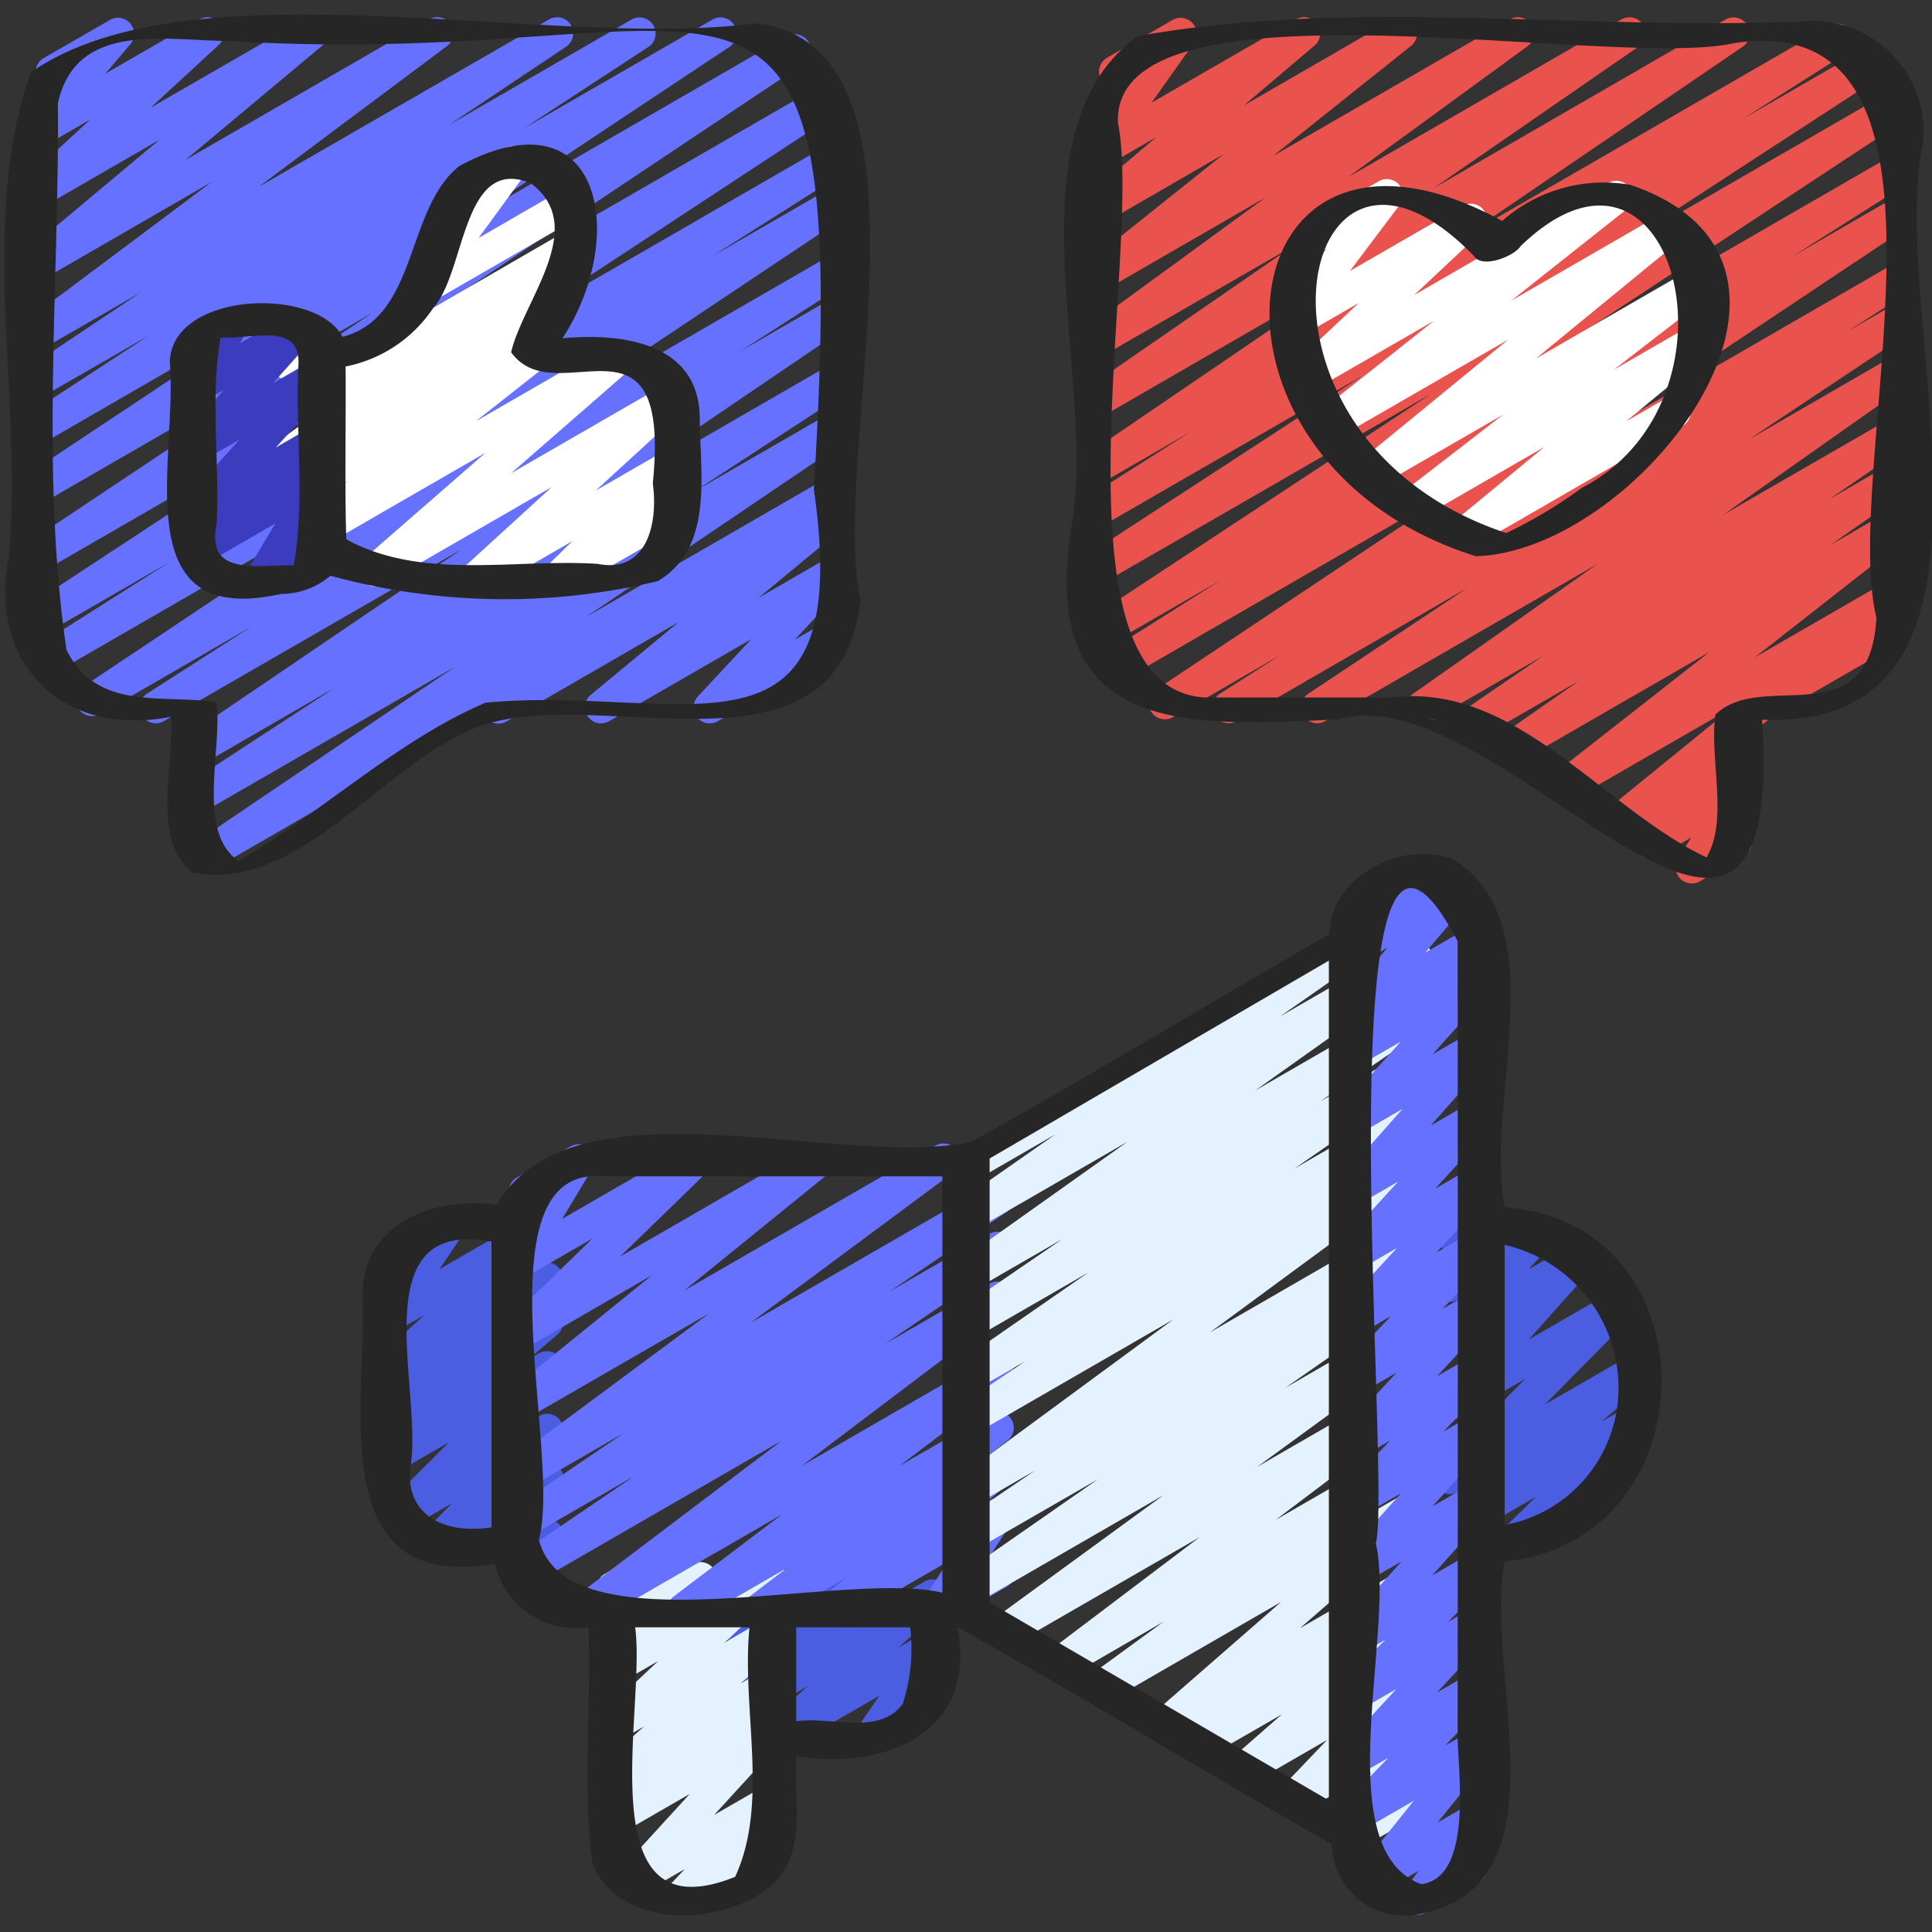
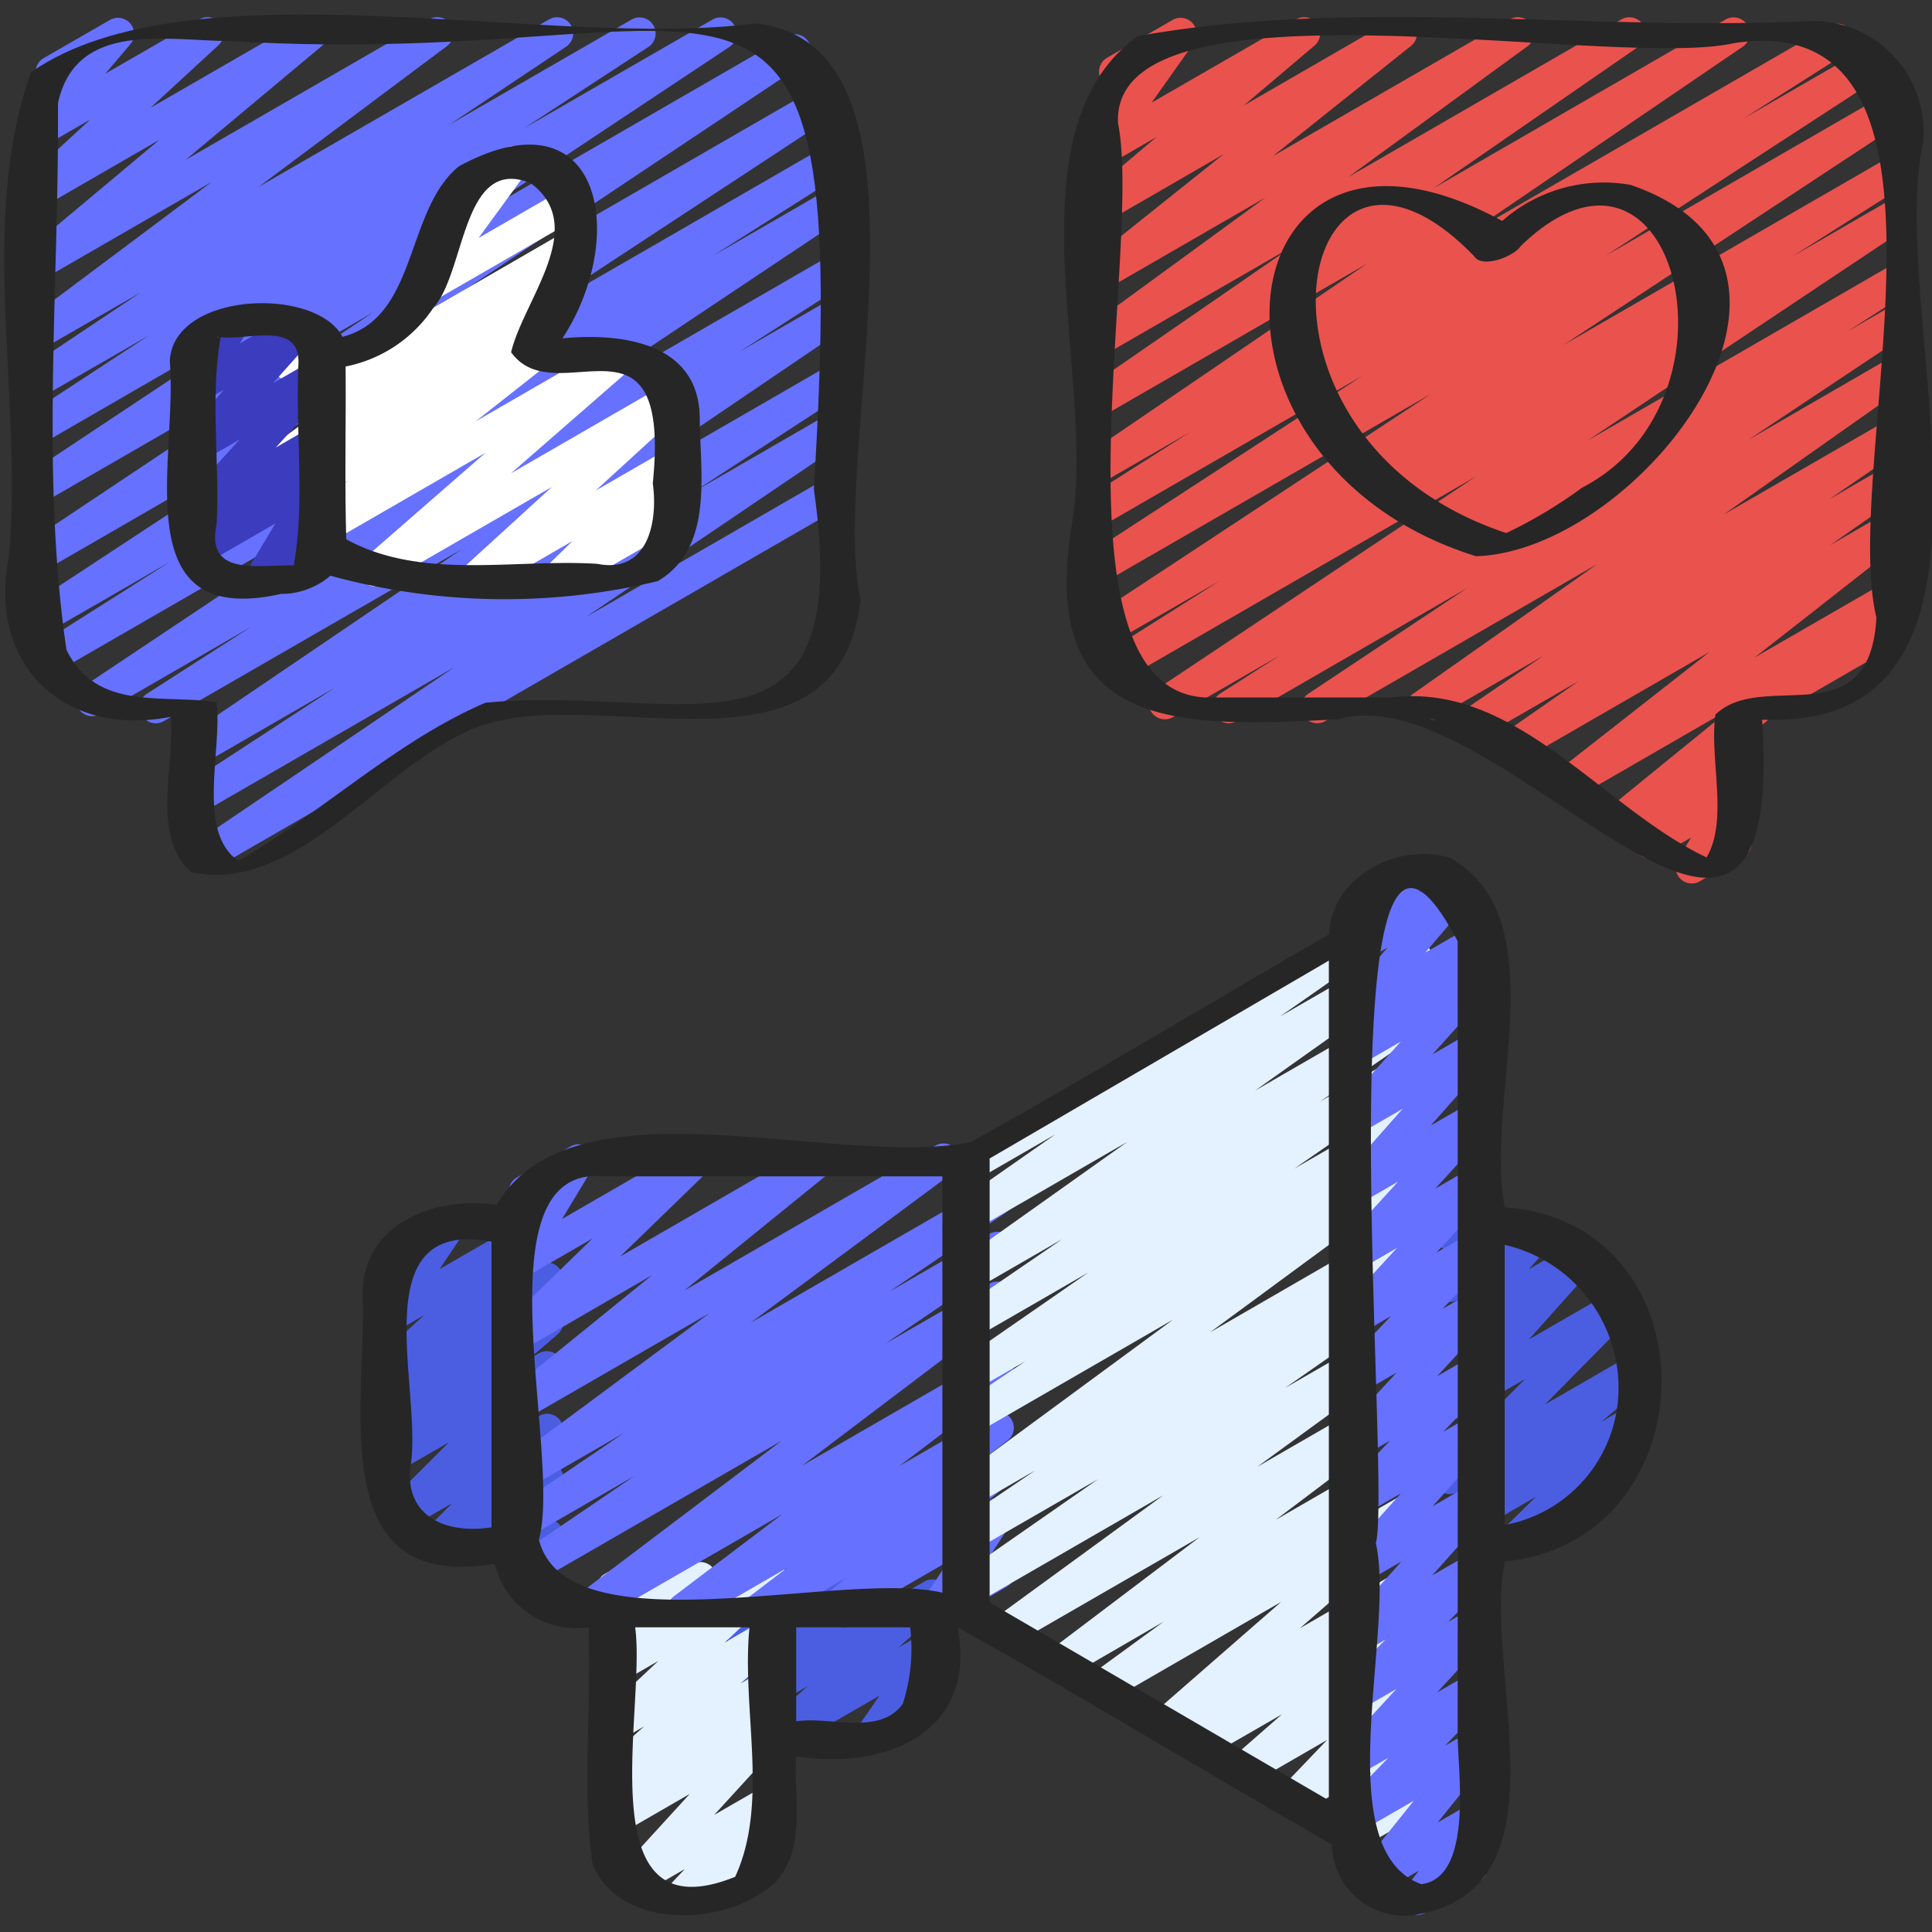
<svg xmlns="http://www.w3.org/2000/svg" height="512" id="Icons" viewBox="0 0 60 60" width="512">
  <rect x="0" y="0" width="60" height="60" fill="#333333" stroke="none" />
  <path d="m24.019 54.492a.5.5 0 0 1 -.334-.872l1.394-1.253-1.8 1.038a.5.5 0 0 1 -.6-.789l1.228-1.207-.628.362a.5.5 0 0 1 -.738-.539l.314-1.445a.491.491 0 0 1 -.258-.219.5.5 0 0 1 .182-.682l.5-.291a.5.5 0 0 1 .738.539l-.262 1.207 3.054-1.764a.5.5 0 0 1 .6.789l-1.228 1.206 2.539-1.462a.5.5 0 0 1 .584.8l-1.4 1.255.813-.469a.5.5 0 0 1 .662.715l-.752 1.1a.5.5 0 0 1 .3.929l-1.655.955a.5.5 0 0 1 -.662-.714l.7-1.019-3.044 1.758a.494.494 0 0 1 -.247.072z" fill="#4b5ee2" />
  <path d="m21.082 59.47a.506.506 0 0 1 -.393-.19.5.5 0 0 1 .03-.653l.547-.581-1.386.8a.5.5 0 0 1 -.619-.77l2.158-2.362-2.139 1.234a.5.5 0 0 1 -.574-.812l.79-.675-.216.124a.5.5 0 0 1 -.583-.806l1.303-1.161-.719.415a.5.5 0 0 1 -.593-.8l1.753-1.648-1.16.67a.5.5 0 0 1 -.608-.781l.374-.385a.594.594 0 0 1 -.33-.112.5.5 0 0 1 -.161-.542l.221-.689a.5.5 0 0 1 0-.863l.5-.292a.5.5 0 0 1 .726.586l-.107.33 1.611-.929a.5.5 0 0 1 .608.781l-.221.228 1.771-1.023a.5.5 0 0 1 .593.8l-1.752 1.648 1.206-.7a.5.5 0 0 1 .583.806l-1.295 1.166.722-.416a.5.5 0 0 1 .574.813l-.79.674.216-.124a.5.5 0 0 1 .619.77l-2.161 2.363 1.54-.888a.5.5 0 0 1 .613.775l-.563.6a.5.5 0 0 1 .424.9l-2.862 1.649a.49.49 0 0 1 -.25.07z" fill="#e4f1ff" />
  <path d="m47.012 48.361a.5.5 0 0 1 -.351-.856l1.039-1.022-2.42 1.4a.5.5 0 0 1 -.571-.816l1.534-1.288-.963.556a.5.5 0 0 1 -.606-.784l2.685-2.723-2.079 1.2a.5.5 0 0 1 -.623-.765l1.949-2.183-1.326.766a.5.5 0 0 1 -.623-.766l.653-.73-.03.016a.5.5 0 0 1 -.733-.559l.271-1.033a.5.5 0 0 1 -.038-.886l.5-.288a.5.5 0 0 1 .734.56l-.2.741 1.69-.975a.5.5 0 0 1 .623.765l-.652.73 1.327-.766a.5.5 0 0 1 .623.766l-1.946 2.179 2.583-1.492a.5.5 0 0 1 .607.784l-2.687 2.723 2.708-1.562a.5.5 0 0 1 .572.815l-1.533 1.286.869-.5a.5.5 0 0 1 .6.789l-1.4 1.378a.5.5 0 0 1 .147.922l-2.683 1.55a.489.489 0 0 1 -.25.068z" fill="#4b5ee2" />
  <path d="m16.5 48.47a.494.494 0 0 1 -.3-.1.5.5 0 0 1 -.187-.517l.222-.926-2.45 1.414a.5.5 0 0 1 -.606-.784l.855-.867-1.427.824a.5.5 0 0 1 -.6-.786l1.938-1.939-1.663.96a.5.5 0 0 1 -.576-.811l.9-.773-.323.186a.5.5 0 0 1 -.574-.813l.8-.684-.226.13a.5.5 0 0 1 -.586-.8l1.48-1.343-.894.515a.5.5 0 0 1 -.615-.09.5.5 0 0 1 -.05-.621l.781-1.161a.509.509 0 0 1 -.513-.244.5.5 0 0 1 .182-.682l1.657-.956a.5.5 0 0 1 .615.09.5.5 0 0 1 .05.622l-.739 1.1 3.072-1.772a.5.5 0 0 1 .586.8l-1.477 1.34.9-.516a.5.5 0 0 1 .574.812l-.8.686.233-.134a.5.5 0 0 1 .577.811l-.9.771.324-.187a.5.5 0 0 1 .6.787l-1.94 1.937 1.342-.774a.5.5 0 0 1 .607.784l-.857.867.255-.147a.5.5 0 0 1 .736.55l-.286 1.192a.5.5 0 0 1 .055.893l-.5.288a.5.5 0 0 1 -.252.068z" fill="#4b5ee2" />
  <path d="m21.234 50.47a.5.5 0 0 1 -.3-.9l3.351-2.538-5.837 3.368a.5.5 0 0 1 -.552-.831l6.369-4.819-7.8 4.5a.5.5 0 0 1 -.532-.846l3.767-2.564-3.42 1.973a.5.5 0 0 1 -.531-.846l3.632-2.467-3.1 1.79a.5.5 0 0 1 -.548-.834l6.292-4.669-5.745 3.313a.5.5 0 0 1 -.565-.822l4.53-3.674-3.965 2.296a.5.5 0 0 1 -.6-.791l2.72-2.646-2.12 1.224a.5.5 0 0 1 -.68-.687l.942-1.562a.5.5 0 0 1 -.479-.878l1.657-.956a.5.5 0 0 1 .678.69l-.941 1.562 3.92-2.263a.5.5 0 0 1 .6.791l-2.717 2.638 5.962-3.442a.5.5 0 0 1 .565.821l-4.53 3.674 7.8-4.5a.5.5 0 0 1 .547.834l-6.293 4.67 7.412-4.279a.5.5 0 0 1 .531.847l-3.63 2.464 3.1-1.79a.5.5 0 0 1 .532.846l-3.766 2.567 3.239-1.869a.5.5 0 0 1 .552.831l-6.369 4.821 5.822-3.362a.5.5 0 0 1 .552.831l-3.353 2.539 2.805-1.619a.5.5 0 0 1 .553.83l-1.155.881.605-.349a.5.5 0 0 1 .571.816l-.686.573.118-.067a.5.5 0 0 1 .669.7l-.78 1.2.115-.066a.5.5 0 1 1 .5.865l-1.918 1.111a.493.493 0 0 1 -.612-.089.5.5 0 0 1 -.057-.616l.779-1.2-3.3 1.906a.5.5 0 0 1 -.572-.816l.686-.572-2.409 1.387a.5.5 0 0 1 -.553-.83l1.153-.879-2.961 1.709a.493.493 0 0 1 -.25.07z" fill="#6671ff" />
-   <path d="m15.483 22.475a.5.5 0 0 1 -.25-.933l10.487-6.054a.5.5 0 0 1 .568.818l-2.732 2.262 2.164-1.249a.5.5 0 0 1 .616.774l-1.654 1.775.938-.541a.5.5 0 1 1 .5.865l-3.829 2.208a.5.5 0 0 1 -.616-.773l1.654-1.776-4.42 2.551a.5.5 0 0 1 -.568-.817l2.733-2.264-5.341 3.083a.5.5 0 0 1 -.25.071z" fill="#6671ff" />
  <path d="m6.34 27.084a.5.5 0 0 1 -.28-.914l8.048-5.448-7.836 4.523a.5.5 0 0 1 -.523-.851l4.662-3.044-4.15 2.4a.5.5 0 0 1 -.532-.847l8.6-5.838-9.251 5.335a.5.5 0 0 1 -.52-.853l3.257-2.091-4.706 2.719a.5.5 0 0 1 -.527-.849l10.336-6.9-11.241 6.489a.5.5 0 0 1 -.518-.854l4.119-2.612-3.978 2.296a.5.5 0 0 1 -.525-.85l10.313-6.779-9.808 5.663a.5.5 0 0 1 -.527-.848l10.838-7.231-10.311 5.95a.5.5 0 0 1 -.526-.85l8.08-5.367-7.554 4.367a.5.5 0 0 1 -.523-.851l3.861-2.527-3.338 1.922a.5.5 0 0 1 -.528-.844l3.62-2.42-3.092 1.78a.5.5 0 0 1 -.55-.833l5.841-4.374-5.291 3.055a.5.5 0 0 1 -.571-.816l4.242-3.55-3.671 2.119a.5.5 0 0 1 -.589-.8l2.109-1.948-1.52.879a.5.5 0 0 1 -.632-.756l.934-1.1a.5.5 0 0 1 -.218-.936l2.05-1.18a.5.5 0 0 1 .632.756l-.773.911 2.927-1.687a.5.5 0 0 1 .589.8l-2.112 1.946 4.76-2.746a.5.5 0 0 1 .572.816l-4.242 3.547 7.562-4.363a.5.5 0 0 1 .55.833l-5.84 4.367 9.018-5.2a.5.5 0 0 1 .528.848l-3.621 2.42 5.662-3.268a.5.5 0 0 1 .523.85l-3.868 2.53 5.86-3.38a.5.5 0 0 1 .526.848l-8.074 5.363 9.842-5.683a.5.5 0 0 1 .527.849l-10.837 7.232 11.431-6.6a.5.5 0 0 1 .524.851l-10.319 6.782 9.959-5.749a.5.5 0 0 1 .517.855l-4.115 2.608 3.6-2.076a.5.5 0 0 1 .527.849l-10.33 6.9 9.8-5.66a.5.5 0 0 1 .52.853l-3.27 2.1 2.75-1.588a.5.5 0 0 1 .531.847l-8.6 5.839 8.07-4.66a.5.5 0 0 1 .523.852l-4.663 3.041 4.14-2.39a.5.5 0 0 1 .53.847l-8.05 5.45 7.521-4.342a.5.5 0 0 1 .5.866l-19.631 11.333a.494.494 0 0 1 -.25.067z" fill="#6671ff" />
  <path d="m54.483 22.492a.5.5 0 0 1 -.25-.932l4.456-2.573a.5.5 0 1 1 .5.866l-4.456 2.572a.494.494 0 0 1 -.25.067z" fill="#ea524e" />
  <path d="m52.54 27.437a.5.5 0 0 1 -.427-.761l.406-.664-1.019.588a.5.5 0 0 1 -.609-.781l.233-.241-.616.356a.5.5 0 0 1 -.566-.821l3.863-3.143-4.948 2.855a.5.5 0 0 1 -.557-.825l4.787-3.75-5.939 3.428a.5.5 0 0 1 -.536-.843l2.415-1.683-3.033 1.748a.5.5 0 0 1 -.532-.845l2.466-1.688-3.523 2.033a.5.5 0 0 1 -.538-.841l5.738-4.041-8.458 4.882a.5.5 0 0 1 -.527-.848l4.947-3.291-7.167 4.139a.5.5 0 0 1 -.518-.854l1.88-1.2-3.346 1.931a.5.5 0 0 1 -.527-.848l9.943-6.629-11 6.35a.5.5 0 0 1 -.518-.855l3.587-2.27-3.546 2.047a.5.5 0 0 1 -.525-.85l10.609-6.989-10.159 5.861a.5.5 0 0 1 -.522-.852l8.553-5.572-8.031 4.636a.5.5 0 0 1 -.518-.855l3.207-2.038-2.689 1.552a.5.5 0 0 1 -.531-.846l8.713-5.935-8.182 4.723a.5.5 0 0 1 -.534-.844l6.375-4.4-5.841 3.371a.5.5 0 0 1 -.545-.837l5.565-4.063-5.024 2.9a.5.5 0 0 1 -.561-.823l4.286-3.423-3.721 2.15a.5.5 0 0 1 -.573-.815l2.208-1.867-1.635.944a.5.5 0 0 1 -.658-.721l1.311-1.849-.069.039a.5.5 0 0 1 -.5-.865l2.05-1.184a.5.5 0 0 1 .658.722l-1.31 1.848 4.491-2.59a.5.5 0 0 1 .573.814l-2.2 1.864 4.636-2.678a.5.5 0 0 1 .561.823l-4.289 3.423 7.36-4.246a.5.5 0 0 1 .544.837l-5.567 4.063 8.488-4.9a.5.5 0 0 1 .535.843l-6.37 4.4 9.076-5.243a.5.5 0 0 1 .531.845l-8.715 5.936 11.4-6.581a.5.5 0 0 1 .519.854l-3.2 2.033 3.765-2.169a.5.5 0 0 1 .522.851l-8.563 5.576 8.776-5.066a.5.5 0 0 1 .525.85l-10.612 6.991 10.172-5.872a.5.5 0 0 1 .517.855l-3.576 2.263 3.059-1.766a.5.5 0 0 1 .527.849l-9.947 6.636 9.42-5.439a.5.5 0 0 1 .518.855l-1.878 1.199 1.36-.784a.5.5 0 0 1 .527.848l-4.947 3.293 4.42-2.557a.5.5 0 0 1 .538.841l-5.738 4.045 5.2-3a.5.5 0 0 1 .532.845l-2.452 1.68 1.92-1.111a.5.5 0 0 1 .536.843l-2.426 1.691 1.89-1.091a.5.5 0 0 1 .558.826l-4.788 3.751 4.23-2.441a.5.5 0 0 1 .565.82l-5.067 4.124a.5.5 0 0 1 .111.782l-.379.392a.552.552 0 0 1 .377.15.5.5 0 0 1 .069.61l-.481.788a.5.5 0 0 1 .246.932l-1.371.792a.49.49 0 0 1 -.25.068z" fill="#ea524e" />
  <path d="m14.762 18.47a.5.5 0 0 1 -.337-.869l2.711-2.476-5.236 3.021a.5.5 0 0 1 -.578-.81l3.753-3.272-5.8 3.347a.5.5 0 0 1 -.559-.825l2.1-1.659-1.553.9a.5.5 0 0 1 -.547-.834l1.142-.846-.6.346a.5.5 0 0 1 -.545-.836l1.35-.987-.812.469a.5.5 0 0 1 -.73-.573l.236-.8a.5.5 0 0 1 -.013-.874l.5-.287a.5.5 0 0 1 .728.574l-.138.474 7.785-4.5a.5.5 0 0 1 .545.836l-1.353.989.151-.086a.5.5 0 0 1 .548.834l-1.158.856a.5.5 0 0 1 .525.845l-2.105 1.659 4.264-2.461a.5.5 0 0 1 .578.81l-3.746 3.265 4.754-2.744a.5.5 0 0 1 .587.8l-2.709 2.479 2.222-1.282a.5.5 0 0 1 .6.79l-.827.809.228-.131a.5.5 0 0 1 .5.865l-3.669 2.114a.5.5 0 0 1 -.6-.79l.826-.808-2.768 1.6a.49.49 0 0 1 -.25.068z" fill="#fff" />
  <path d="m13.062 9.507a.5.5 0 0 1 -.4-.795l1.625-2.225a.5.5 0 0 1 -.222-.931l1.652-.956a.5.5 0 0 1 .653.727l-1.507 2.063 2.707-1.563a.5.5 0 1 1 .5.865l-4.758 2.747a.5.5 0 0 1 -.25.068z" fill="#fff" />
  <path d="m8.109 18.47a.5.5 0 0 1 -.428-.757l.871-1.457-2.252 1.303a.5.5 0 0 1 -.581-.808l.357-.315a.509.509 0 0 1 -.43-.185.5.5 0 0 1 .019-.65l1.776-1.949-1.156.666a.5.5 0 0 1 -.623-.765l1.291-1.446-.668.385a.5.5 0 0 1 -.685-.692l.368-.615a.5.5 0 0 1 -.137-.92l1.163-.665a.5.5 0 0 1 .679.689l-.226.377 1.7-.979a.5.5 0 0 1 .623.765l-1.291 1.448 1.241-.717a.5.5 0 0 1 .62.769l-1.776 1.948 1.156-.67a.5.5 0 0 1 .581.808l-.366.322a.482.482 0 0 1 .391.149.5.5 0 0 1 .072.607l-.871 1.458.193-.111a.5.5 0 0 1 .5.865l-1.861 1.072a.49.49 0 0 1 -.25.07z" fill="#3c3cbf" />
-   <path d="m45.534 17.029a.5.5 0 0 1 -.318-.885l2.742-2.261-3.753 2.166a.5.5 0 0 1 -.556-.828l3.032-2.345-3.788 2.187a.5.5 0 0 1 -.567-.82l4.509-3.694-5.311 3.065a.5.5 0 0 1 -.56-.824l3.571-2.828-3.841 2.217a.5.5 0 0 1 -.592-.8l2.092-1.969-1.894 1.096a.5.5 0 0 1 -.65-.734l1.543-2.05-.086.049a.5.5 0 0 1 -.5-.865l2.212-1.277a.5.5 0 0 1 .65.733l-1.544 2.051 3.493-2.013a.5.5 0 0 1 .593.8l-2.091 1.962 6.028-3.48a.5.5 0 0 1 .561.824l-3.572 2.829 4.705-2.716a.5.5 0 0 1 .566.819l-4.508 3.695 4.9-2.827a.5.5 0 0 1 .555.828l-3.036 2.348 2.547-1.469a.5.5 0 0 1 .568.818l-2.737 2.257 1.259-.727a.5.5 0 0 1 .5.866l-6.469 3.735a.491.491 0 0 1 -.253.067z" fill="#fff" />
  <path d="m42.008 57.47a.5.5 0 0 1 -.429-.757l1-1.661-2.187 1.262a.5.5 0 0 1 -.612-.778l1.434-1.5-2.38 1.374a.5.5 0 0 1 -.579-.808l1.555-1.36-2.361 1.358a.5.5 0 0 1 -.551-.832l.243-.182-.721.416a.5.5 0 0 1 -.579-.81l3.945-3.442-5.357 3.093a.5.5 0 0 1 -.545-.837l2.251-1.642-2.995 1.736a.5.5 0 0 1 -.552-.831l4.665-3.529-5.825 3.36a.5.5 0 0 1 -.545-.837l5.241-3.824-5.845 3.374a.5.5 0 0 1 -.536-.842l4.357-3.033-3.818 2.2a.5.5 0 0 1 -.53-.847l2.4-1.627-1.873 1.081a.5.5 0 0 1 -.546-.835l6.7-4.929-6.153 3.552a.5.5 0 0 1 -.529-.847l2.094-1.413-1.566.9a.5.5 0 0 1 -.535-.844l4.056-2.811-3.529 2.037a.5.5 0 0 1 -.533-.845l3.249-2.227-2.718 1.57a.5.5 0 0 1 -.54-.84l5.285-3.754-4.747 2.741a.5.5 0 0 1 -.537-.843l3.048-2.13-2.512 1.45a.5.5 0 1 1 -.5-.865l12.505-7.222a.5.5 0 0 1 .537.843l-3.055 2.135 3.968-2.29a.5.5 0 0 1 .539.84l-5.28 3.75 4.743-2.737a.5.5 0 0 1 .532.845l-3.255 2.231 2.727-1.573a.5.5 0 0 1 .535.844l-4.062 2.813 3.523-2.033a.5.5 0 0 1 .529.846l-2.095 1.414 1.567-.9a.5.5 0 0 1 .546.835l-6.69 4.924 6.149-3.551a.5.5 0 0 1 .531.847l-2.416 1.636 1.887-1.089a.5.5 0 0 1 .537.843l-4.352 3.037 3.817-2.2a.5.5 0 0 1 .545.836l-5.234 3.818 4.691-2.708a.5.5 0 0 1 .552.831l-4.668 3.523 4.118-2.377a.5.5 0 0 1 .545.837l-2.251 1.64 1.708-.986a.5.5 0 0 1 .579.81l-3.943 3.44 3.366-1.943a.5.5 0 0 1 .551.832l-.4.3a.506.506 0 0 1 .51.2.5.5 0 0 1 -.077.667l-1.554 1.359.976-.563a.5.5 0 0 1 .611.778l-1.434 1.5.825-.476a.5.5 0 0 1 .679.689l-1 1.661.32-.184a.5.5 0 1 1 .5.865l-1.99 1.151a.49.49 0 0 1 -.25.07z" fill="#e4f1ff" />
  <path d="m44.028 59.468a.5.5 0 0 1 -.4-.8l.435-.572-1.229.709a.5.5 0 0 1 -.64-.745l1.714-2.137-1.631.941a.5.5 0 0 1 -.609-.78l1.447-1.493-.838.483a.5.5 0 0 1 -.617-.771l1.709-1.852-1.092.63a.5.5 0 0 1 -.606-.783l1.355-1.377-.749.432a.5.5 0 0 1 -.623-.766l1.867-2.092-1.244.718a.5.5 0 0 1 -.622-.767l1.853-2.069-1.231.71a.5.5 0 0 1 -.611-.778l1.506-1.571-.895.517a.5.5 0 0 1 -.617-.772l1.71-1.854-1.093.631a.5.5 0 0 1 -.611-.778l1.534-1.611-.923.532a.5.5 0 0 1 -.618-.771l1.726-1.876-1.108.64a.5.5 0 0 1 -.619-.77l1.762-1.93-1.143.659a.5.5 0 0 1 -.625-.763l1.907-2.155-1.282.739a.5.5 0 0 1 -.622-.767l1.848-2.061-1.226.707a.5.5 0 0 1 -.579-.809l.335-.293a.419.419 0 0 1 -.39-.18.5.5 0 0 1 0-.643l1.445-1.7-.813.469a.5.5 0 0 1 -.64-.746l.543-.678a.5.5 0 0 1 -.118-.915l1.658-.956a.5.5 0 0 1 .64.745l-.286.358 1.006-.581a.5.5 0 0 1 .632.756l-1.444 1.7 1.449-.836a.5.5 0 0 1 .579.809l-.335.293a.623.623 0 0 1 .394.184.5.5 0 0 1 -.016.65l-1.848 2.061 1.226-.707a.5.5 0 0 1 .625.764l-1.908 2.155 1.283-.739a.5.5 0 0 1 .619.769l-1.761 1.929 1.142-.659a.5.5 0 0 1 .618.771l-1.722 1.874 1.109-.639a.5.5 0 0 1 .611.777l-1.531 1.61.922-.532a.5.5 0 0 1 .617.772l-1.711 1.854 1.094-.631a.5.5 0 0 1 .611.779l-1.508 1.571.9-.517a.5.5 0 0 1 .622.767l-1.858 2.069 1.231-.71a.5.5 0 0 1 .623.766l-1.865 2.091 1.242-.718a.5.5 0 0 1 .606.783l-1.356 1.379.75-.433a.5.5 0 0 1 .617.772l-1.707 1.85 1.09-.629a.5.5 0 0 1 .609.78l-1.448 1.5.839-.484a.5.5 0 0 1 .639.745l-1.713 2.128 1.074-.621a.5.5 0 0 1 .647.736l-.607.8a.5.5 0 0 1 .174.926l-1.656.956a.49.49 0 0 1 -.25.071z" fill="#6671ff" />
  <g fill="#262626">
    <path d="m8.727 18.445a2.358 2.358 0 0 0 1.535-.566 20.429 20.429 0 0 0 10.169.168c1.762-1.06 1.3-3.369 1.3-5.114-.055-2.3-2.433-2.6-4.263-2.427 2.056-3.14 1.244-7.75-3.212-5.345-1.677 1.361-1.267 4.683-3.618 5.3-.843-1.582-5.28-1.4-5.365.764.255 3.036-1.442 8.312 3.454 7.22zm.473-.889a.173.173 0 0 1 .033 0c.067.008.005.002-.033 0zm4.267-8.01c1-1.112.881-4.733 3.016-3.856 1.819 1.357-.221 3.616-.61 5.249 1.4 1.95 4.989-1.733 4.4 4.072.168 1.213-.161 2.81-1.719 2.5-2.573-.165-5.444.525-7.8-.762-.053-1.793-.006-3.574-.021-5.367a4.261 4.261 0 0 0 2.734-1.836zm-6.654.921a.055.055 0 0 1 -.082-.022c.007.011.04.018.082.022zm-.086 5.808c.1-1.916-.207-3.936.125-5.8.9.088 2.472-.509 2.417.83-.1 2.06.21 4.269-.146 6.254-1.081-.029-2.745.37-2.396-1.284z" />
    <path d="m5.953 27.089c3.167.672 5.744-3.083 8.481-4.338 3.623-1.851 11.566 2.084 12.291-4.108-1.006-4.571 2.862-17.234-3.253-17.918-6.389.844-17.518-1.956-22.509 1.518-1.663 4.642-.236 10.129-.688 15.057-.667 3.35 1.719 5.617 5.03 4.961.134 1.51-.636 3.726.648 4.828zm-3.89-6.907c-.807-5.516-.222-11.382-.263-16.982.568-2.585 3.408-1.925 5.375-1.925 15.856.972 19.287-5.6 18.1 13.918 1.312 9.094-4.1 6.045-10.2 6.631-2.765 1.182-5.084 3.423-7.67 4.912-1.322-.9-.49-3.479-.681-4.93-1.653-.258-3.712.304-4.661-1.624z" />
    <path d="m59.724 4.423a3.445 3.445 0 0 0 -3.691-3.763c-6.842.308-14-.741-20.7.462-4.133 2.991-1.233 10.664-2.059 15.243-1.014 6.4 3.391 6.224 8.294 5.974 4.97-1.492 13.932 11.774 13.156.013 8.697.327 3.813-12.523 5-17.929zm-15.395 17.844a1 1 0 0 0 .088.065.382.382 0 0 1 -.088-.065zm.1.071c.278.006.157.077 0 0zm13.844-3.144c-.213 3.723-3.531 1.573-5 3-.192 1.375.415 3.271-.275 4.434-3.225-1.528-5.928-5.445-9.773-4.968h-5.805c-5-.27-1.908-13.908-2.7-17.84-.22-4.79 15.354-1.62 19.129-2.481 7.893-1.182 3.271 13.077 4.427 17.855z" />
    <path d="m50.638 5.742a4.765 4.765 0 0 0 -3.986 1.12c-8.7-4.743-10.222 7.465-.816 10.412 5.064-.148 11.958-9.086 4.802-11.532zm-1.5 9.4a14.574 14.574 0 0 1 -2.358 1.413c-8.86-2.939-6.559-14.339-1-8.6.249.4 1.253 0 1.442-.309 4.787-4.632 7.178 4.772 1.912 7.499z" />
    <path d="m45.062 26.656c-1.6-.538-3.727.564-3.783 2.358-3.721 2.14-7.382 4.37-11.134 6.457-4.2.833-12.35-2.1-14.723 1.95-1.933-.292-4.21.6-4.158 2.831.116 3.374-1.217 9.232 4.1 8.311a2.6 2.6 0 0 0 2.912 1.974c.1 2.439-.2 4.954.125 7.355.876 2.1 4.216 1.938 5.675.566.987-1.074.56-2.594.65-3.915 2.777.445 5.647-.743 5.01-4.006 3.9 2.172 7.737 4.529 11.624 6.741a2.257 2.257 0 0 0 2.561 2.194c4.9-.762 2.123-7.536 2.81-10.979 6.424-.637 6.561-10.527 0-11-.648-3.275 1.654-8.926-1.669-10.837zm-3.793 3.177q0 13.043 0 26.08l-10.535-6.145v-13.79zm-22.481 6.7h10.478v12.93c-3.074-.734-11.665 1.8-12.53-1.649.735-2.68-1.948-11.714 2.052-11.277zm-6.052 9.1c.445-2.406-1.563-7.83 2.528-7.075v8.874c-1.31.211-2.644-.265-2.528-1.794zm10.095 12.653c-4.643 1.875-2.752-5.213-3.106-7.749h3.552c-.256 2.523.623 5.436-.446 7.749zm5.209-5.376c-.728 1.006-2.242.384-3.313.547v-2.92h3.54a5.6 5.6 0 0 1 -.229 2.373zm16.1 5.605c-2.931-1.077-.794-7.859-1.412-10.591.52-1.885-1.771-26.91 2.541-18.692q.007 12.324 0 24.651c.001 1.117.498 4.417-1.128 4.632zm6.123-15.469a4.32 4.32 0 0 1 -3.533 4.314v-8.7a4.559 4.559 0 0 1 3.534 4.386z" />
  </g>
</svg>